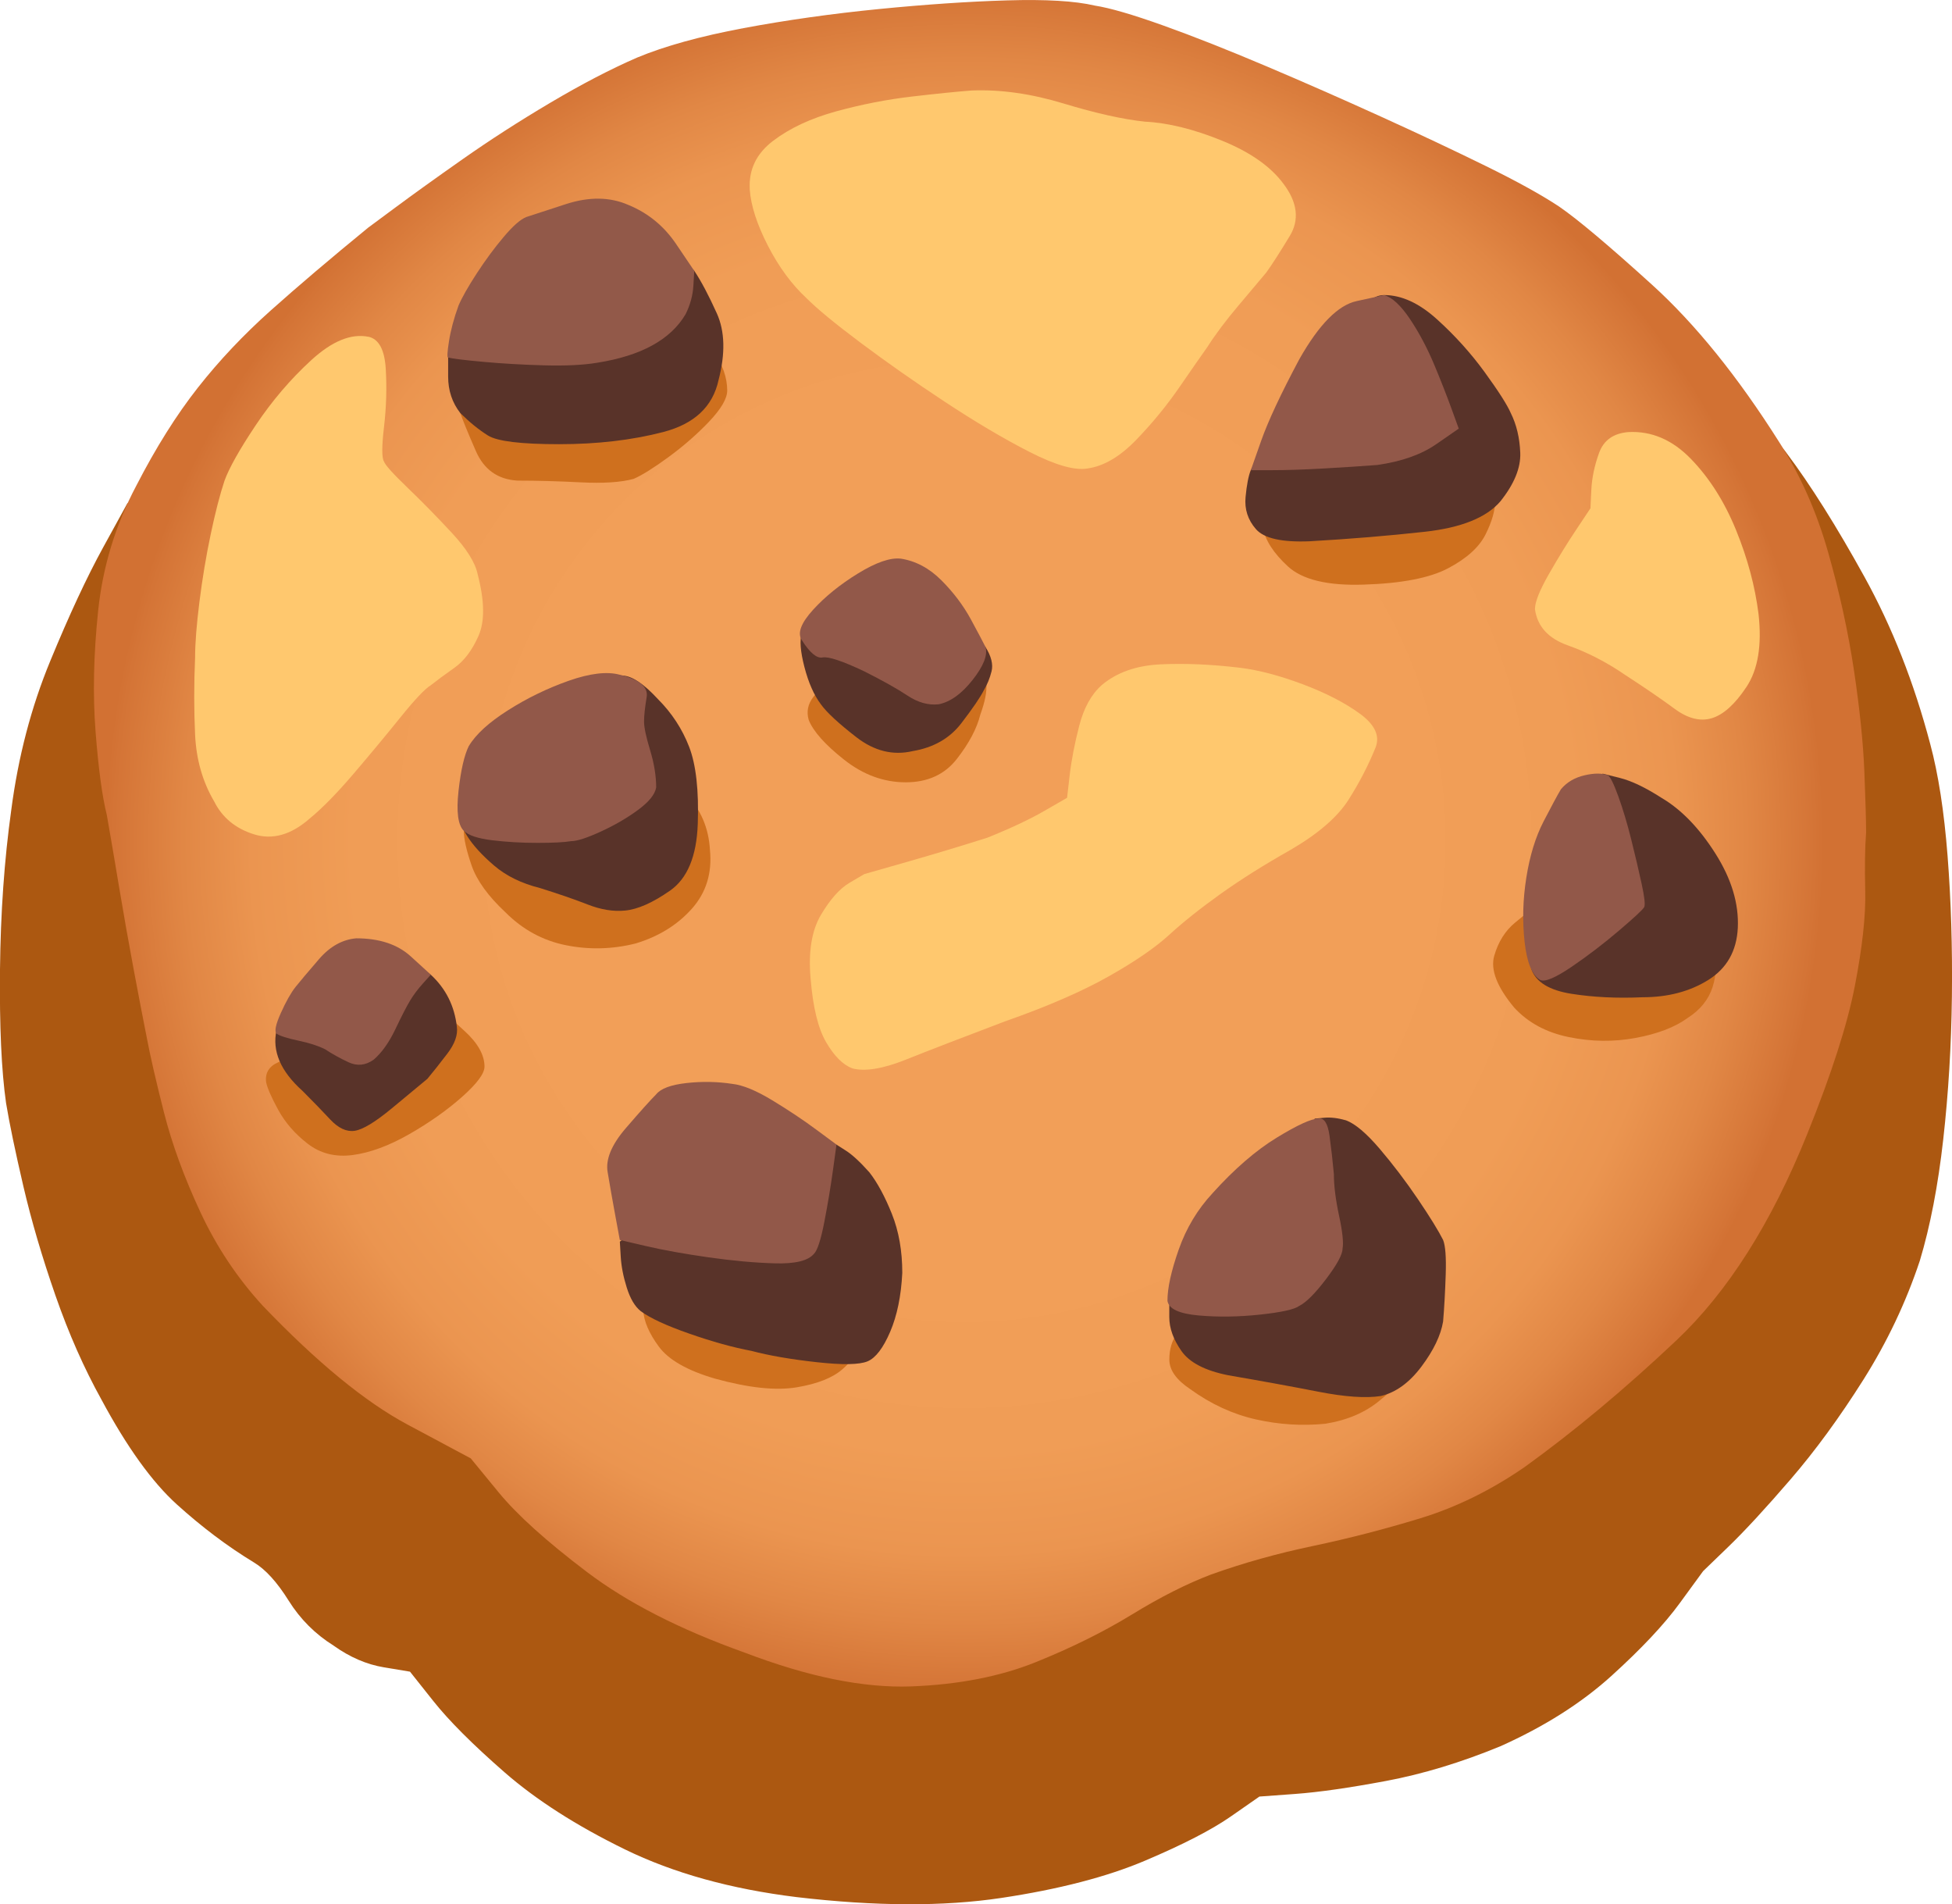
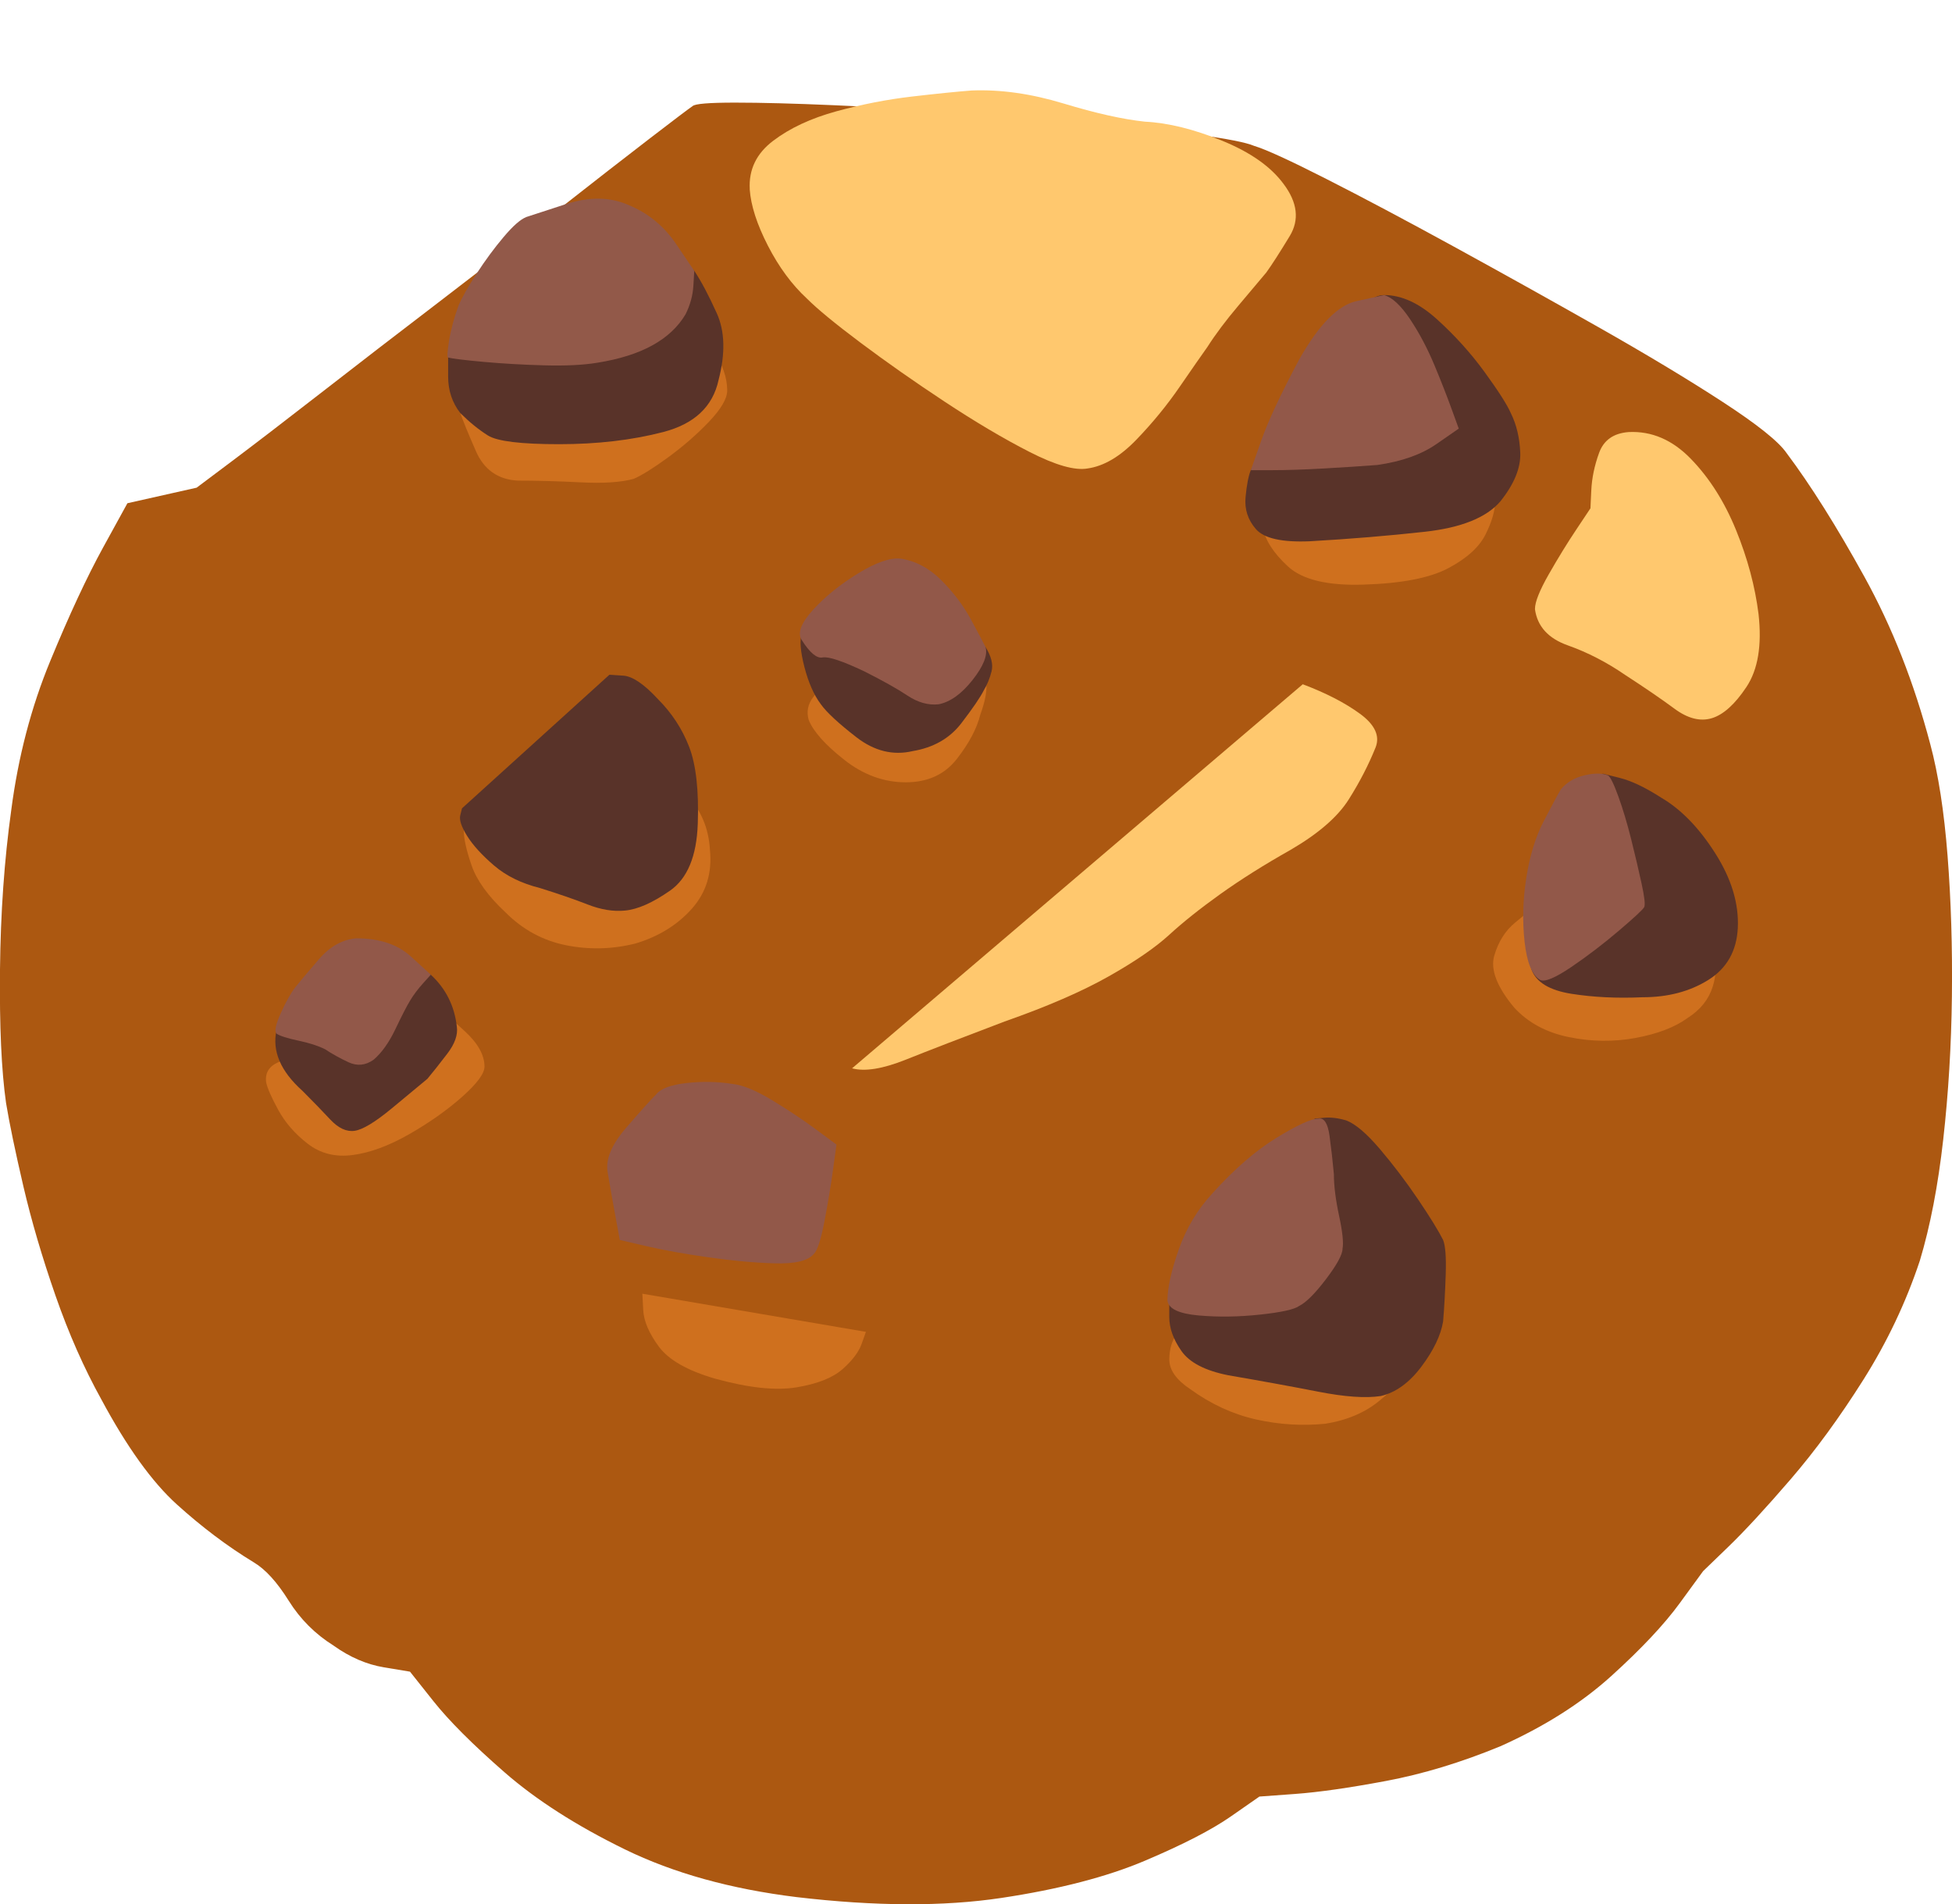
<svg xmlns="http://www.w3.org/2000/svg" id="Layer_1" viewBox="0 0 405.83 395.81">
  <defs>
    <style>      .cls-1 {        fill: #925849;      }      .cls-2 {        fill: #ffc86e;      }      .cls-3 {        fill: #593329;      }      .cls-4 {        fill: #ac5811;      }      .cls-5 {        fill: url(#radial-gradient);      }      .cls-6 {        fill: #cf701e;      }      .cls-7 {        fill: #925949;      }    </style>
    <radialGradient id="radial-gradient" cx="1657.88" cy="-492.8" fx="1657.88" fy="-492.8" r="1.36" gradientTransform="translate(-218886.68 -64948.24) scale(132.15 -132.15)" gradientUnits="userSpaceOnUse">
      <stop offset="0" stop-color="#f29f58" />
      <stop offset=".51" stop-color="#f29f58" />
      <stop offset=".71" stop-color="#f09d56" />
      <stop offset=".83" stop-color="#eb9550" />
      <stop offset=".91" stop-color="#e18745" />
      <stop offset=".99" stop-color="#d47436" />
      <stop offset="1" stop-color="#d27133" />
    </radialGradient>
  </defs>
  <path class="cls-4" d="M40.92,101.34s2.4-1.8,7.21-5.41,10.99-8.35,18.56-14.23c7.57-5.89,15.68-12.13,24.33-18.74,8.65-6.61,16.88-12.97,24.69-19.1,7.81-6.13,14.29-11.17,19.46-15.14s8.11-6.19,8.83-6.67c.48-.48,3.42-.72,8.83-.72s12.25.18,20.54.54,17.06.84,26.31,1.44c9.25.6,18.2,1.32,26.85,2.16,8.65.84,16.1,1.68,22.34,2.52,6.25.84,10.21,1.62,11.89,2.34,2.4.72,7.39,3,14.96,6.85,7.57,3.84,16.4,8.53,26.49,14.05,10.09,5.53,20.12,11.11,30.09,16.76,9.97,5.65,18.56,10.81,25.77,15.5s11.65,8.23,13.33,10.63c5.05,6.73,10.45,15.32,16.22,25.77,5.77,10.45,10.33,22.04,13.69,34.78,1.68,6.25,2.88,13.99,3.6,23.24.72,9.25,1.02,18.98.9,29.19-.12,10.21-.72,20.12-1.8,29.73-1.08,9.61-2.7,18.02-4.87,25.23-2.88,8.65-6.79,16.88-11.71,24.69-4.93,7.81-9.97,14.72-15.14,20.72s-9.49,10.69-12.97,14.05-5.23,5.05-5.23,5.05c0,0-1.62,2.22-4.87,6.67-3.24,4.44-7.99,9.49-14.23,15.14-6.25,5.65-13.93,10.51-23.06,14.6-8.17,3.36-16.1,5.77-23.78,7.21-7.69,1.44-13.99,2.34-18.92,2.7-4.93.36-7.39.54-7.39.54,0,0-1.98,1.38-5.95,4.14-3.96,2.76-9.91,5.83-17.84,9.19-7.93,3.36-17.9,5.95-29.91,7.75-12.01,1.8-26.19,1.74-42.52-.18-13.69-1.68-25.59-4.99-35.68-9.91-10.09-4.93-18.44-10.27-25.05-16.04-6.61-5.77-11.53-10.69-14.78-14.78-3.24-4.08-4.87-6.13-4.87-6.13,0,0-1.8-.3-5.41-.9-3.6-.6-7.09-2.1-10.45-4.5-3.84-2.4-6.97-5.53-9.37-9.37-2.4-3.84-4.81-6.49-7.21-7.93-5.53-3.36-10.87-7.39-16.04-12.07-5.17-4.68-10.39-11.95-15.68-21.8-3.6-6.49-6.79-13.69-9.55-21.62-2.76-7.93-4.99-15.5-6.67-22.7-1.68-7.21-2.88-12.97-3.6-17.3-.96-6.73-1.38-15.98-1.26-27.75.12-11.77.9-22.82,2.34-33.15,1.44-11.05,4.14-21.38,8.11-30.99,3.96-9.61,7.63-17.48,10.99-23.6,3.36-6.13,5.05-9.19,5.05-9.19l14.42-3.24Z" />
-   <path class="cls-5" d="M76.6,47.28l5.59-4.14c3.72-2.76,8.41-6.13,14.05-10.09,5.65-3.96,11.71-7.87,18.2-11.71,6.49-3.84,12.49-6.97,18.02-9.37,5.77-2.4,13.15-4.44,22.16-6.13,9.01-1.68,18.38-3,28.11-3.96,9.73-.96,18.62-1.56,26.67-1.8,8.05-.24,14.11.12,18.2,1.08,3.12.48,7.87,1.86,14.24,4.14,6.37,2.28,13.51,5.11,21.44,8.47,7.93,3.36,15.86,6.85,23.78,10.45,7.93,3.6,15.2,7.03,21.8,10.27s11.71,6.07,15.32,8.47c3.84,2.64,10.27,8.05,19.28,16.22,9.01,8.17,17.84,19.1,26.49,32.79,4.32,6.73,7.69,14.29,10.09,22.7,2.4,8.41,4.2,16.64,5.41,24.69,1.2,8.05,1.92,15.08,2.16,21.08s.36,10.21.36,12.61c-.24,3.12-.3,7.21-.18,12.25s-.6,11.59-2.16,19.64c-1.56,8.05-4.87,18.32-9.91,30.81-7.45,18.5-16.52,32.79-27.21,42.88-10.69,10.09-21.2,18.86-31.53,26.31-6.97,4.8-14.17,8.35-21.62,10.63-7.45,2.28-14.9,4.2-22.34,5.77-7.45,1.56-14.54,3.54-21.26,5.95-5.05,1.92-10.51,4.68-16.4,8.29-5.89,3.6-12.55,6.91-20,9.91-7.45,3-16.1,4.68-25.95,5.05-9.85.36-21.38-1.98-34.6-7.03-13.45-4.8-24.39-10.39-32.79-16.76-8.41-6.37-14.54-11.89-18.38-16.58-3.84-4.68-5.77-7.03-5.77-7.03,0,0-4.38-2.34-13.15-7.03-8.77-4.68-18.8-12.91-30.09-24.69-5.29-5.77-9.61-12.25-12.97-19.46s-5.89-14.11-7.57-20.72c-1.68-6.61-2.88-11.83-3.6-15.68-.72-3.6-1.62-8.29-2.7-14.05-1.08-5.77-2.1-11.53-3.06-17.3-.96-5.77-1.8-10.69-2.52-14.78-.96-3.84-1.74-9.61-2.34-17.3-.6-7.69-.42-16.1.54-25.23.96-9.13,3.6-17.78,7.93-25.95,4.08-7.93,8.35-14.72,12.79-20.36,4.44-5.65,9.49-10.99,15.14-16.04,5.65-5.05,12.43-10.81,20.36-17.3Z" />
-   <path class="cls-2" d="M177.15,222.06c2.64.72,6.37.12,11.17-1.8,4.8-1.92,11.65-4.56,20.54-7.93,8.89-3.12,16.1-6.25,21.62-9.37,5.53-3.12,9.73-6.01,12.61-8.65s6.43-5.47,10.63-8.47c4.2-3,9.07-6.07,14.6-9.19,5.77-3.36,9.79-6.85,12.07-10.45,2.28-3.6,4.14-7.21,5.59-10.81.96-2.4-.12-4.75-3.24-7.03s-7.09-4.32-11.89-6.13c-4.81-1.8-9.13-2.94-12.97-3.42-6.01-.72-11.53-.96-16.58-.72-5.05.24-9.13,1.68-12.25,4.32-2.16,1.92-3.72,4.74-4.68,8.47-.96,3.72-1.62,7.15-1.98,10.27-.36,3.12-.54,4.68-.54,4.68,0,0-1.56.9-4.68,2.7-3.12,1.8-7.09,3.66-11.89,5.59-5.29,1.68-10.87,3.36-16.76,5.05-5.89,1.68-8.83,2.52-8.83,2.52,0,0-1.02.6-3.06,1.8-2.04,1.2-4.02,3.42-5.95,6.67-1.92,3.24-2.64,7.63-2.16,13.15.48,6.01,1.56,10.45,3.24,13.33,1.68,2.88,3.48,4.68,5.41,5.41Z" />
-   <path class="cls-2" d="M76.6,69.99c2.16.48,3.36,2.7,3.6,6.67.24,3.96.12,7.99-.36,12.07-.48,4.08-.48,6.49,0,7.21.24.72,1.86,2.52,4.87,5.41,3,2.88,6.07,6.01,9.19,9.37,3.12,3.36,4.93,6.25,5.41,8.65,1.44,5.53,1.5,9.79.18,12.79-1.32,3-3,5.23-5.05,6.67s-3.66,2.64-4.87,3.6c-1.2.72-3.3,2.94-6.31,6.67-3,3.72-6.25,7.63-9.73,11.71-3.48,4.08-6.55,7.21-9.19,9.37-3.84,3.36-7.69,4.44-11.53,3.24-3.84-1.2-6.61-3.48-8.29-6.85-2.4-4.08-3.72-8.71-3.96-13.87-.24-5.17-.24-10.51,0-16.04,0-2.88.3-6.73.9-11.53.6-4.8,1.38-9.49,2.34-14.05s1.92-8.29,2.88-11.17c.96-2.64,3.12-6.49,6.49-11.53s7.21-9.55,11.53-13.51,8.29-5.59,11.89-4.87Z" />
+   <path class="cls-2" d="M177.15,222.06c2.64.72,6.37.12,11.17-1.8,4.8-1.92,11.65-4.56,20.54-7.93,8.89-3.12,16.1-6.25,21.62-9.37,5.53-3.12,9.73-6.01,12.61-8.65s6.43-5.47,10.63-8.47c4.2-3,9.07-6.07,14.6-9.19,5.77-3.36,9.79-6.85,12.07-10.45,2.28-3.6,4.14-7.21,5.59-10.81.96-2.4-.12-4.75-3.24-7.03s-7.09-4.32-11.89-6.13Z" />
  <path class="cls-2" d="M155.88,39.35c-.24-4.08,1.38-7.45,4.87-10.09,3.48-2.64,7.87-4.68,13.15-6.13,5.29-1.44,10.51-2.46,15.68-3.06,5.17-.6,9.31-1.02,12.43-1.26,6.01-.24,12.37.66,19.1,2.7,6.73,2.04,12.37,3.3,16.94,3.78,4.81.24,10.15,1.56,16.04,3.96,5.89,2.4,10.15,5.41,12.79,9.01,2.88,3.84,3.3,7.45,1.26,10.81-2.04,3.36-3.66,5.89-4.87,7.57-1.2,1.44-3.12,3.72-5.77,6.85-2.64,3.12-4.81,6.01-6.49,8.65-1.2,1.68-3.12,4.44-5.77,8.29-2.64,3.84-5.65,7.51-9.01,10.99-3.36,3.48-6.73,5.47-10.09,5.95-2.64.48-6.67-.66-12.07-3.42-5.41-2.76-11.29-6.25-17.66-10.45s-12.19-8.29-17.48-12.25c-5.29-3.96-9.01-7.03-11.17-9.19-3.12-2.88-5.83-6.55-8.11-10.99-2.28-4.44-3.54-8.35-3.78-11.71Z" />
  <path class="cls-2" d="M319.13,126.56c0-1.44.96-3.84,2.88-7.21,1.92-3.36,3.84-6.49,5.77-9.37s2.88-4.32,2.88-4.32c0,0,.06-1.26.18-3.78.12-2.52.66-5.11,1.62-7.75.96-2.64,3-4.08,6.13-4.32,4.8-.24,9.13,1.62,12.97,5.59,3.84,3.96,6.97,8.89,9.37,14.78,2.4,5.89,3.96,11.71,4.68,17.48.72,6.49-.12,11.53-2.52,15.14s-4.81,5.77-7.21,6.49c-2.4.72-4.99.06-7.75-1.98-2.76-2.04-6.19-4.38-10.27-7.03-3.84-2.64-7.81-4.68-11.89-6.13-4.08-1.44-6.37-3.96-6.85-7.57Z" />
  <path class="cls-6" d="M127.05,82.6l18.38-14.05s.96,1.44,2.88,4.32c1.92,2.88,2.88,5.65,2.88,8.29,0,1.68-1.26,3.84-3.78,6.49-2.52,2.64-5.35,5.11-8.47,7.39-3.12,2.28-5.53,3.78-7.21,4.5-2.64.72-6.31.96-10.99.72-4.68-.24-9.07-.36-13.15-.36-4.08-.24-6.97-2.28-8.65-6.13-1.68-3.84-2.76-6.49-3.24-7.93,0-.96,1.56-1.62,4.68-1.98,3.12-.36,6.79-.6,10.99-.72s7.87-.24,10.99-.36c3.12-.12,4.68-.18,4.68-.18Z" />
  <path class="cls-6" d="M172.82,140.98l32.07-1.08s.06.78.18,2.34c.12,1.56-.3,3.66-1.26,6.31-.72,2.88-2.34,5.95-4.87,9.19-2.52,3.24-6.07,4.87-10.63,4.87s-8.83-1.56-12.79-4.68c-3.96-3.12-6.43-5.89-7.39-8.29-.48-1.68-.18-3.24.9-4.68,1.08-1.44,1.98-2.52,2.7-3.24.24-.24.48-.42.72-.54.24-.12.36-.18.36-.18Z" />
  <path class="cls-6" d="M101.47,166.93l36.4-6.85s1.56,1.62,4.68,4.87c3.12,3.24,4.8,7.15,5.05,11.71.48,4.8-.78,8.89-3.78,12.25-3,3.36-6.91,5.77-11.71,7.21-4.81,1.2-9.61,1.32-14.42.36s-9.01-3.24-12.61-6.85c-3.6-3.36-5.95-6.61-7.03-9.73-1.08-3.12-1.62-5.53-1.62-7.21-.24-1.92.54-3.36,2.34-4.32,1.8-.96,2.7-1.44,2.7-1.44Z" />
  <path class="cls-6" d="M60.74,219.54l31.71-9.01s1.38,1.26,4.14,3.78c2.76,2.52,4.14,4.99,4.14,7.39,0,1.44-1.56,3.54-4.68,6.31-3.12,2.76-6.79,5.35-10.99,7.75s-8.11,3.84-11.71,4.32-6.73-.3-9.37-2.34c-2.64-2.04-4.68-4.38-6.13-7.03-1.44-2.64-2.28-4.56-2.52-5.77-.24-1.92.6-3.3,2.52-4.14,1.92-.84,2.88-1.26,2.88-1.26Z" />
  <path class="cls-6" d="M133.54,268.91l46.49,7.93s-.3.84-.9,2.52c-.6,1.68-1.92,3.42-3.96,5.23-2.04,1.8-5.23,3.06-9.55,3.78s-9.97.12-16.94-1.8c-5.77-1.68-9.67-3.9-11.71-6.67s-3.12-5.29-3.24-7.57c-.12-2.28-.18-3.42-.18-3.42Z" />
  <path class="cls-6" d="M246.34,275.04l45.05,12.25s-1.5,1.26-4.5,3.78c-3,2.52-6.79,4.14-11.35,4.87-4.81.48-9.61.18-14.42-.9s-9.37-3.18-13.69-6.31c-2.88-1.92-4.32-3.96-4.32-6.13s.54-3.96,1.62-5.41l1.62-2.16Z" />
  <path class="cls-6" d="M318.05,189.27s1.8.36,5.41,1.08c3.6.72,7.87,1.56,12.79,2.52s9.31,1.98,13.15,3.06,6.01,1.98,6.49,2.7c.96,1.68,1.02,3.84.18,6.49-.84,2.64-2.58,4.81-5.23,6.49-2.64,1.92-6.25,3.3-10.81,4.14s-9.19.78-13.87-.18c-4.68-.96-8.47-3-11.35-6.13-3.6-4.32-4.99-7.93-4.14-10.81.84-2.88,2.28-5.17,4.32-6.85,2.04-1.68,3.06-2.52,3.06-2.52Z" />
  <path class="cls-6" d="M261.83,105.66l49.01-4.32v2.88c0,1.92-.66,4.2-1.98,6.85s-3.9,4.99-7.75,7.03c-3.84,2.04-9.73,3.18-17.66,3.42-7.45.24-12.67-1.02-15.68-3.78-3-2.76-4.74-5.47-5.23-8.11s-.72-3.96-.72-3.96Z" />
  <path class="cls-3" d="M276.25,84.76s.48-1.92,1.44-5.77c.96-3.84,2.28-7.75,3.96-11.71,1.68-3.96,3.72-5.95,6.13-5.95,3.6,0,7.27,1.68,10.99,5.05,3.72,3.36,7.03,7.03,9.91,10.99,2.88,3.96,4.68,6.79,5.41,8.47,1.2,2.4,1.86,5.17,1.98,8.29.12,3.12-1.26,6.49-4.14,10.09-2.88,3.36-8.11,5.47-15.68,6.31-7.57.84-15.56,1.5-23.96,1.98-5.77.24-9.49-.6-11.17-2.52-1.68-1.92-2.4-4.14-2.16-6.67s.6-4.38,1.08-5.59c.72-1.44,2.4-3.18,5.05-5.23,2.64-2.04,5.17-3.84,7.57-5.41s3.6-2.34,3.6-2.34Z" />
  <path class="cls-1" d="M287.78,61.34c1.68.48,3.48,2.16,5.41,5.05,1.92,2.88,3.6,6.07,5.05,9.55s2.64,6.55,3.6,9.19c.96,2.64,1.44,3.96,1.44,3.96,0,0-1.56,1.08-4.68,3.24-3.12,2.16-7.21,3.6-12.25,4.32-3.12.24-6.79.48-10.99.72s-7.81.36-10.81.36h-4.5s.72-2.04,2.16-6.13c1.44-4.08,4.08-9.73,7.93-16.94,4.08-7.21,8.05-11.23,11.89-12.07,3.84-.84,5.77-1.26,5.77-1.26Z" />
  <path class="cls-3" d="M175.34,128.73s1.38.18,4.14.54c2.76.36,6.01.78,9.73,1.26,3.72.48,7.09,1.08,10.09,1.8s4.87,1.44,5.59,2.16c1.2,1.92,1.62,3.6,1.26,5.05-.36,1.44-.9,2.76-1.62,3.96-.72,1.44-2.28,3.72-4.68,6.85-2.4,3.12-5.77,5.05-10.09,5.77-4.08.96-7.99,0-11.71-2.88-3.72-2.88-6.19-5.17-7.39-6.85-1.44-1.92-2.58-4.5-3.42-7.75-.84-3.24-1.02-5.59-.54-7.03.24-1.68,1.74-2.58,4.5-2.7,2.76-.12,4.14-.18,4.14-.18Z" />
  <path class="cls-1" d="M187.24,116.11c3.12.48,5.95,1.98,8.47,4.5s4.56,5.23,6.13,8.11c1.56,2.88,2.58,4.81,3.06,5.77.48,1.68-.42,3.96-2.7,6.85s-4.62,4.56-7.03,5.05c-2.16.24-4.32-.36-6.49-1.8s-5.17-3.12-9.01-5.05c-4.56-2.16-7.45-3.12-8.65-2.88-1.2.24-2.64-.96-4.32-3.6-.96-1.44-.18-3.54,2.34-6.31,2.52-2.76,5.65-5.29,9.37-7.57,3.72-2.28,6.67-3.3,8.83-3.06Z" />
  <path class="cls-3" d="M109.39,62.78s1.62-.54,4.87-1.62c3.24-1.08,7.09-2.16,11.53-3.24,4.44-1.08,8.47-1.86,12.07-2.34,3.6-.48,5.77-.24,6.49.72,1.44,2.16,3,5.11,4.68,8.83,1.68,3.72,1.8,8.35.36,13.87-1.2,5.53-5.05,9.13-11.53,10.81-6.49,1.68-13.69,2.52-21.62,2.52s-12.85-.6-14.78-1.8c-1.92-1.2-3.84-2.76-5.77-4.68-1.68-2.16-2.52-4.68-2.52-7.57v-4.32l16.22-11.17Z" />
  <path class="cls-7" d="M109.39,45.12c.72-.24,3.48-1.14,8.29-2.7,4.81-1.56,9.13-1.5,12.97.18,4.08,1.68,7.39,4.38,9.91,8.11,2.52,3.72,3.78,5.59,3.78,5.59,0,0-.06,1.02-.18,3.06-.12,2.04-.66,4.02-1.62,5.95-3.12,5.29-9.25,8.65-18.38,10.09-2.88.48-6.55.66-10.99.54s-8.65-.36-12.61-.72c-3.96-.36-6.43-.66-7.39-.9-.24,0-.18-1.14.18-3.42.36-2.28,1.02-4.74,1.98-7.39.72-1.68,1.98-3.9,3.78-6.67,1.8-2.76,3.66-5.29,5.59-7.57,1.92-2.28,3.48-3.66,4.68-4.14Z" />
  <path class="cls-3" d="M96.06,168.01l30.63-27.75s.96.06,2.88.18c1.92.12,4.32,1.74,7.21,4.87,2.88,2.88,5.05,6.19,6.49,9.91s2.04,9.07,1.8,16.04c-.24,6.73-2.16,11.35-5.77,13.87s-6.73,3.9-9.37,4.14c-2.4.24-4.99-.18-7.75-1.26s-6.07-2.22-9.91-3.42c-3.84-.96-7.03-2.52-9.55-4.68-2.52-2.16-4.38-4.2-5.59-6.13-1.2-1.92-1.68-3.36-1.44-4.32.24-.96.36-1.44.36-1.44Z" />
-   <path class="cls-1" d="M97.5,155.03c1.44-2.4,4.14-4.87,8.11-7.39,3.96-2.52,8.17-4.56,12.61-6.13,4.44-1.56,7.99-1.98,10.63-1.26,4.08.96,5.95,2.52,5.59,4.68-.36,2.16-.54,3.84-.54,5.05s.42,3.18,1.26,5.95,1.26,5.35,1.26,7.75c-.24,1.44-1.5,3-3.78,4.68s-4.87,3.18-7.75,4.5c-2.88,1.32-4.93,1.98-6.13,1.98-1.44.24-3.78.36-7.03.36s-6.37-.18-9.37-.54-4.99-1.02-5.95-1.98c-1.2-1.2-1.56-3.96-1.08-8.29.48-4.32,1.2-7.45,2.16-9.37Z" />
  <path class="cls-3" d="M70.83,206.57s1.32-.54,3.96-1.62,5.47-1.98,8.47-2.7c3-.72,5.11-.6,6.31.36,3.12,2.88,4.93,6.49,5.41,10.81.24,1.68-.42,3.54-1.98,5.59s-2.94,3.78-4.14,5.23c-1.44,1.2-3.9,3.24-7.39,6.13s-6.07,4.44-7.75,4.68c-1.68.24-3.36-.54-5.05-2.34-1.68-1.8-3.6-3.78-5.77-5.95-4.56-4.08-6.37-8.29-5.41-12.61.24-1.44,1.44-2.76,3.6-3.96,2.16-1.2,4.32-2.1,6.49-2.7,2.16-.6,3.24-.9,3.24-.9Z" />
  <path class="cls-1" d="M74.08,195.04c4.81,0,8.59,1.26,11.35,3.78,2.76,2.52,4.14,3.78,4.14,3.78,0,0-.54.6-1.62,1.8-1.08,1.2-1.98,2.4-2.7,3.6-.72,1.2-1.74,3.18-3.06,5.95-1.32,2.76-2.82,4.87-4.5,6.31-1.68,1.2-3.42,1.38-5.23.54-1.8-.84-3.42-1.74-4.87-2.7-1.44-.72-3.3-1.32-5.59-1.8-2.28-.48-3.78-.96-4.5-1.44-.48-.48-.18-1.92.9-4.32,1.08-2.4,2.1-4.2,3.06-5.41.96-1.2,2.58-3.12,4.87-5.77,2.28-2.64,4.87-4.08,7.75-4.32Z" />
-   <path class="cls-3" d="M146.87,242.97l27.03-5.05s.66.42,1.98,1.26c1.32.84,2.94,2.34,4.87,4.5,1.68,2.16,3.24,5.05,4.68,8.65,1.44,3.6,2.16,7.69,2.16,12.25-.24,4.81-1.08,8.89-2.52,12.25-1.44,3.36-3,5.41-4.68,6.13-1.68.72-5.23.78-10.63.18-5.41-.6-9.91-1.38-13.51-2.34-3.84-.72-8.17-1.92-12.97-3.6-4.81-1.68-8.17-3.24-10.09-4.68-1.2-.96-2.16-2.58-2.88-4.87-.72-2.28-1.14-4.44-1.26-6.49-.12-2.04-.18-3.06-.18-3.06,0,0,1.38-1.2,4.14-3.6s5.65-4.8,8.65-7.21,4.74-3.84,5.23-4.32Z" />
  <path class="cls-1" d="M169.22,260.62c-1.2,1.44-3.9,2.1-8.11,1.98-4.2-.12-8.83-.54-13.87-1.26s-9.37-1.5-12.97-2.34c-3.6-.84-5.41-1.26-5.41-1.26,0,0-.3-1.62-.9-4.87-.6-3.24-1.14-6.31-1.62-9.19-.48-2.64.78-5.71,3.78-9.19s5.11-5.83,6.31-7.03c.96-1.2,3.06-1.98,6.31-2.34,3.24-.36,6.43-.3,9.55.18,2.16.24,4.93,1.38,8.29,3.42,3.36,2.04,6.43,4.08,9.19,6.13,2.76,2.04,4.14,3.06,4.14,3.06,0,0-.24,1.74-.72,5.23-.48,3.48-1.08,7.09-1.8,10.81-.72,3.72-1.44,5.95-2.16,6.67Z" />
  <path class="cls-3" d="M243.09,270.35l30.27-37.84s.66-.06,1.98-.18,2.82.06,4.5.54c1.92.72,4.26,2.7,7.03,5.95,2.76,3.24,5.41,6.73,7.93,10.45,2.52,3.72,4.26,6.55,5.23,8.47.48,1.2.66,3.6.54,7.21-.12,3.6-.3,6.85-.54,9.73-.48,2.88-1.98,6.01-4.5,9.37-2.52,3.36-5.35,5.41-8.47,6.13-3.12.48-7.45.18-12.97-.9s-11.77-2.22-18.74-3.42c-4.81-.96-8.05-2.64-9.73-5.05-1.68-2.4-2.52-4.74-2.52-7.03v-3.42Z" />
  <path class="cls-1" d="M252.1,248.01c4.56-5.05,9.01-8.89,13.33-11.53,4.32-2.64,7.21-3.96,8.65-3.96,1.2-.24,1.98.96,2.34,3.6.36,2.64.66,5.29.9,7.93,0,2.4.36,5.29,1.08,8.65s.96,5.65.72,6.85c0,1.2-1.14,3.3-3.42,6.31-2.28,3-4.14,4.87-5.59,5.59-.96.72-3.66,1.32-8.11,1.8-4.44.48-8.71.54-12.79.18-4.08-.36-6.25-1.38-6.49-3.06,0-2.64.78-6.19,2.34-10.63,1.56-4.44,3.9-8.35,7.03-11.71Z" />
  <path class="cls-3" d="M333.19,160.8s-.84,1.8-2.52,5.41c-1.68,3.6-3.54,7.87-5.59,12.79-2.04,4.93-3.78,9.55-5.23,13.87s-1.92,7.21-1.44,8.65c.96,2.64,3.72,4.32,8.29,5.05,4.56.72,9.49.96,14.78.72,5.29,0,9.85-1.2,13.69-3.6,3.84-2.4,5.89-6.01,6.13-10.81.24-5.05-1.32-10.21-4.68-15.5s-7.09-9.13-11.17-11.53c-3.36-2.16-6.25-3.54-8.65-4.14-2.4-.6-3.6-.9-3.6-.9Z" />
  <path class="cls-1" d="M324.54,164.04c1.2-1.44,2.82-2.4,4.87-2.88,2.04-.48,3.66-.48,4.87,0,.48.24,1.2,1.68,2.16,4.32s1.86,5.65,2.7,9.01,1.56,6.43,2.16,9.19c.6,2.76.78,4.38.54,4.87-.24.48-1.98,2.1-5.23,4.87-3.24,2.76-6.55,5.29-9.91,7.57-3.36,2.28-5.53,3.18-6.49,2.7-1.68-.96-2.76-3.6-3.24-7.93-.48-4.32-.36-8.77.36-13.33s1.92-8.47,3.6-11.71,2.88-5.47,3.6-6.67Z" />
</svg>